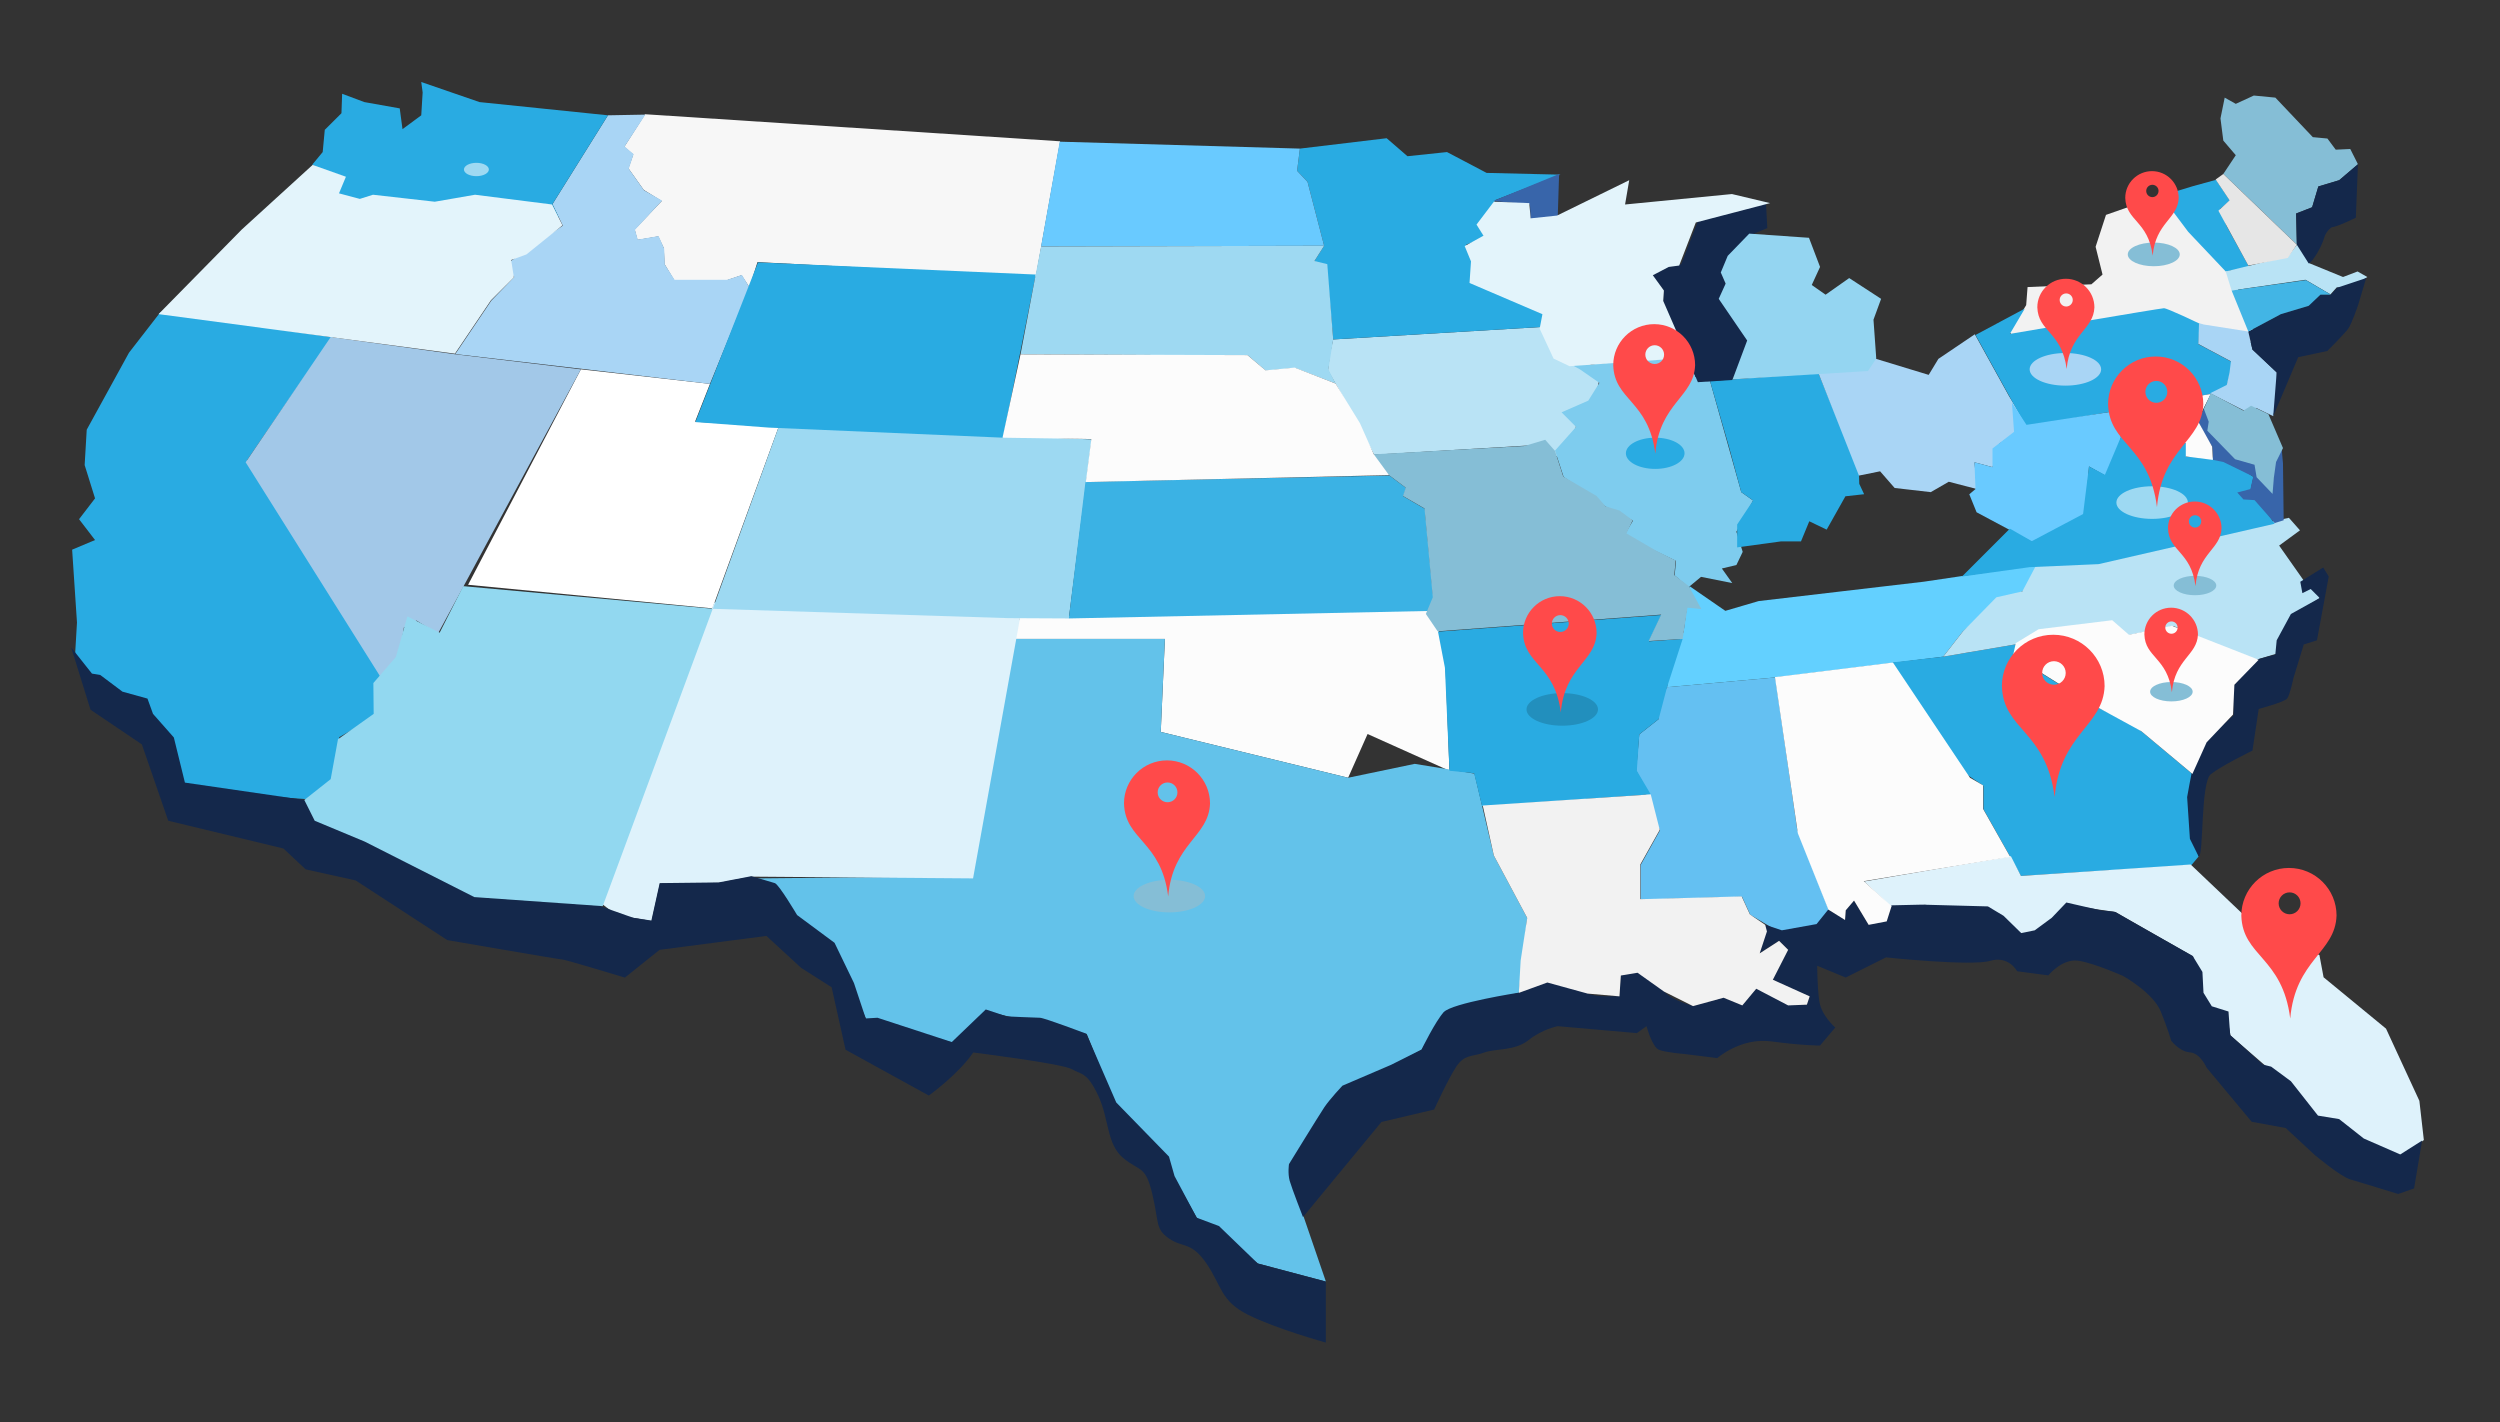
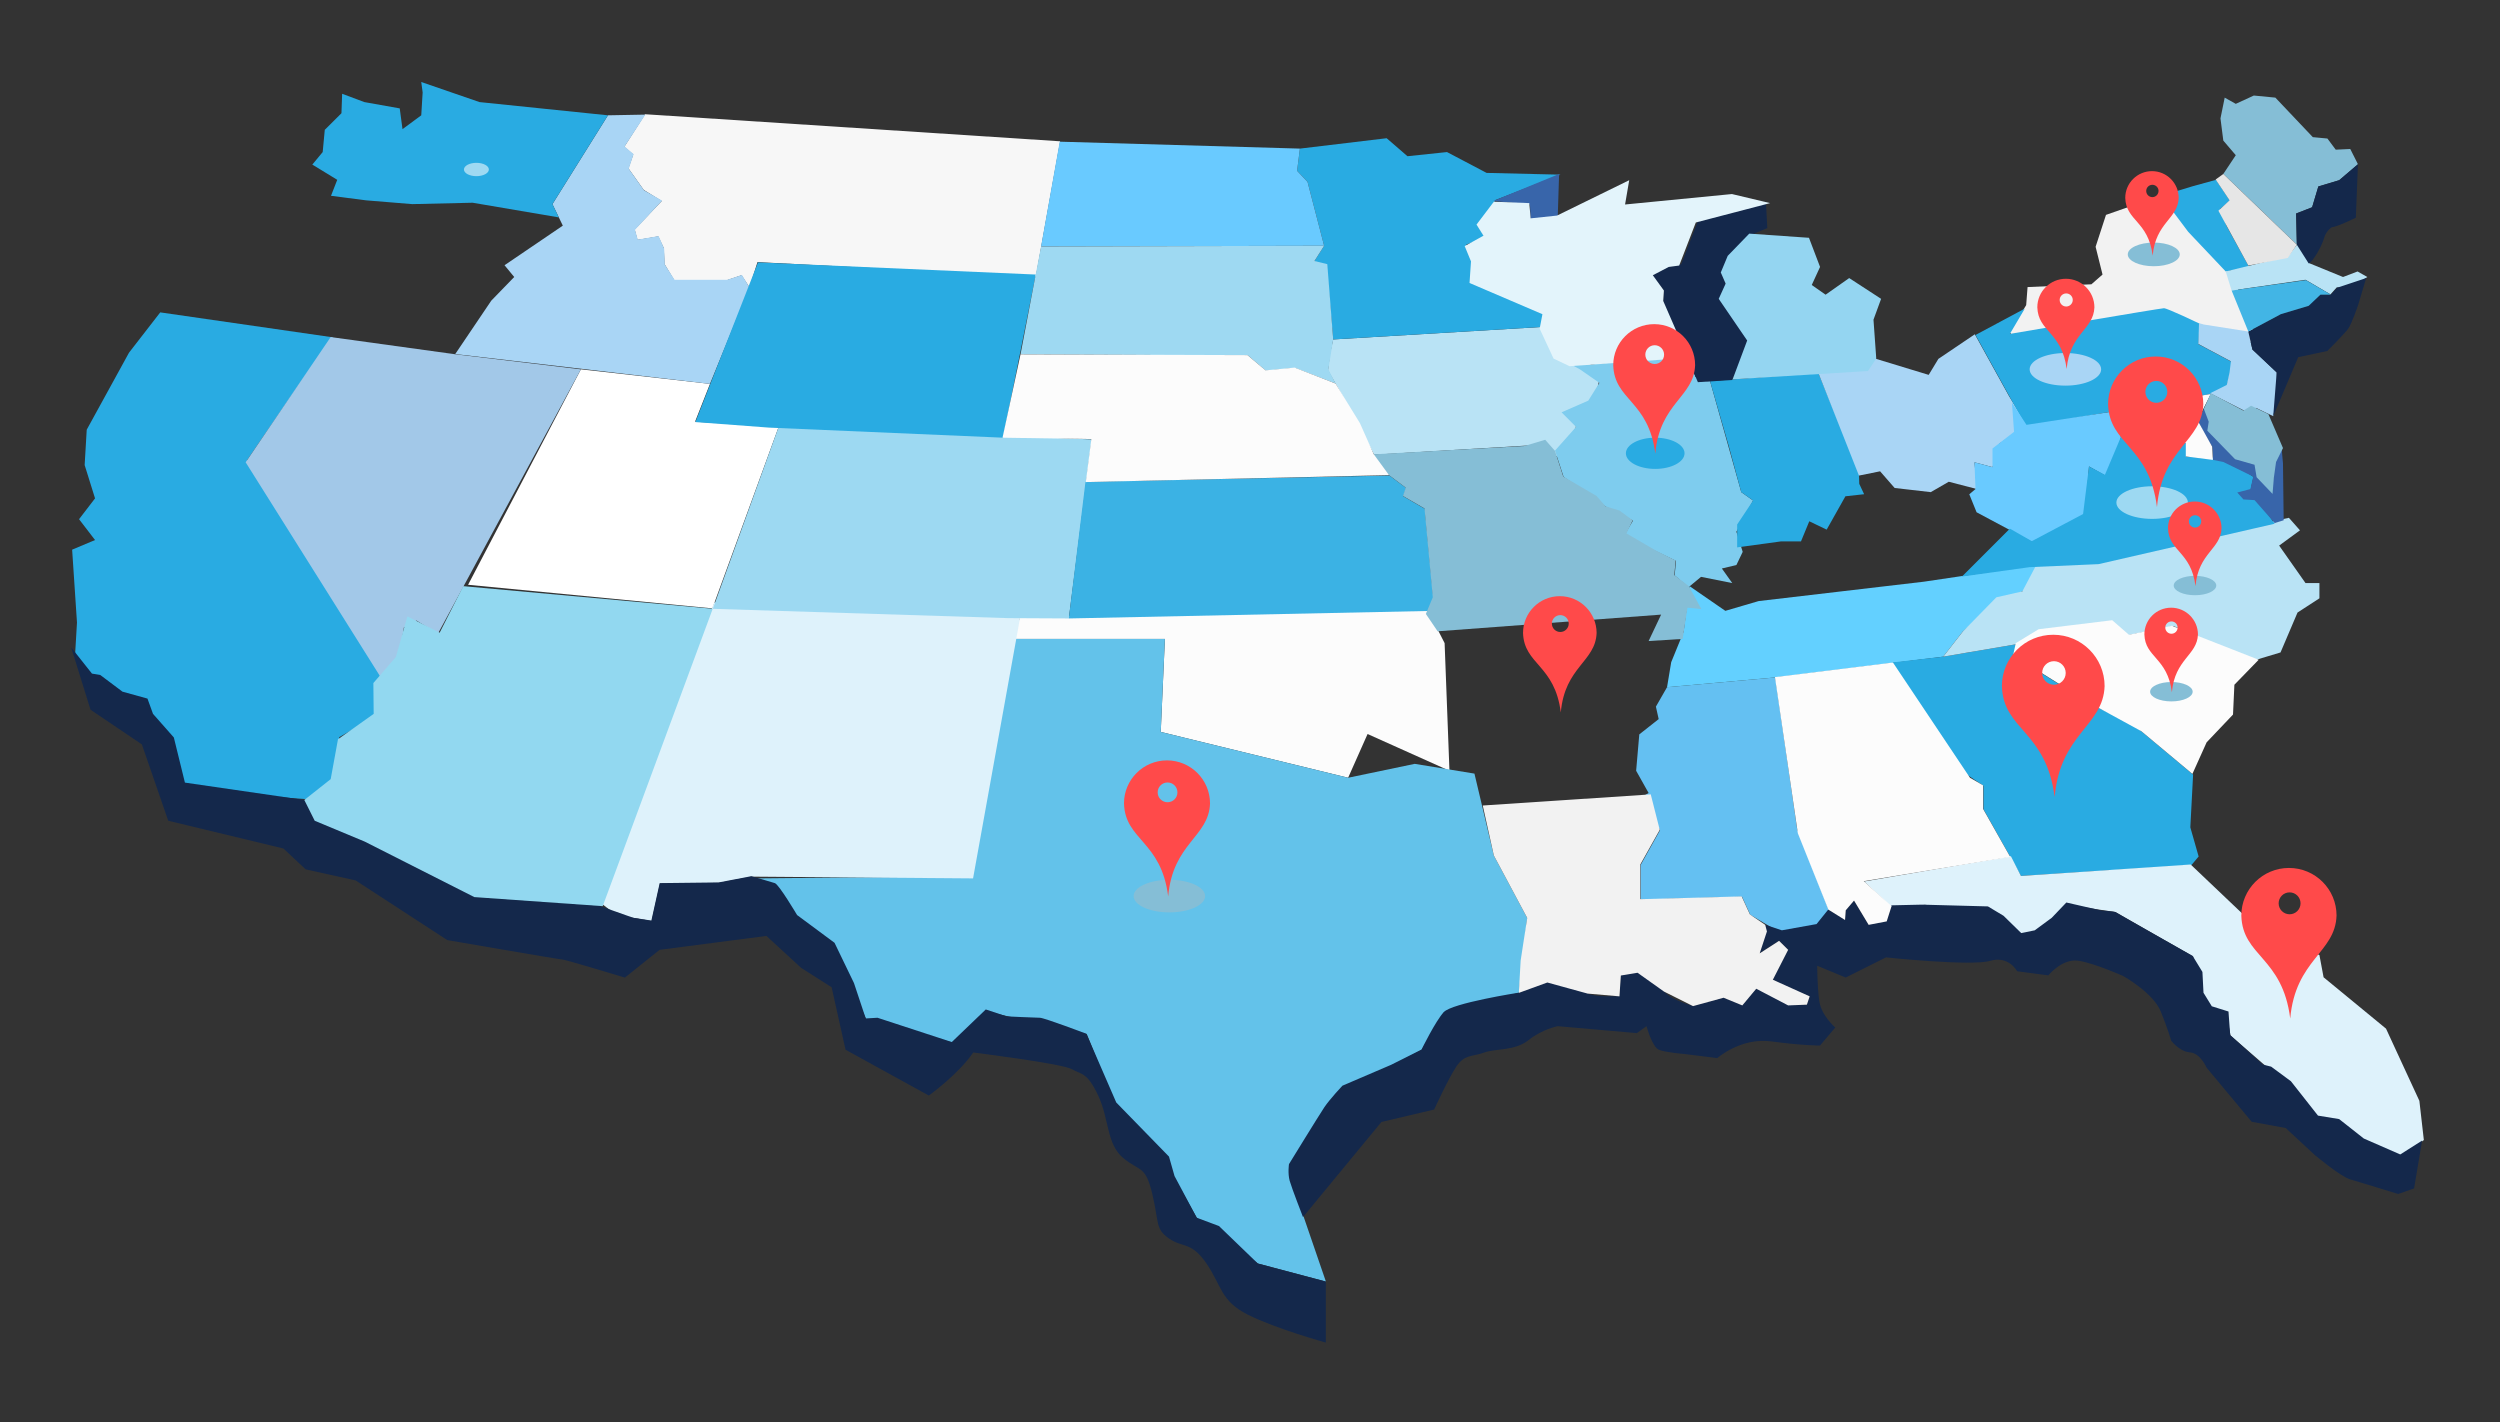
<svg xmlns="http://www.w3.org/2000/svg" version="1.1" id="set" x="0px" y="0px" viewBox="0 0 3972 2260" style="enable-background:new 0 0 3972 2260;" xml:space="preserve">
  <rect x="0" y="0" width="3972" height="2260" fill="#333333" stroke="none" />
  <style type="text/css">
	.st0{fill:#F2F2F2;}
	.st1{fill:#FCFCFC;}
	.st2{fill:#FFFFFF;}
	.st3{fill:#F7F7F7;}
	.st4{fill:#63C2EA;}
	.st5{fill:#DEF2FB;}
	.st6{fill:#29ABE2;}
	.st7{fill:#A2C8E8;}
	.st8{fill:#9DD9F2;}
	.st9{fill:#B9E3F5;}
	.st10{fill:#3BB2E4;}
	.st11{fill:#69CAFF;}
	.st12{fill:#A9D5F5;}
	.st13{fill:#9ED9F2;}
	.st14{fill:#64C0F2;}
	.st15{fill:#63D0FF;}
	.st16{fill:#7ECCEE;}
	.st17{fill:#85BED6;}
	.st18{opacity:0.74;fill:#29ABE2;}
	.st19{fill:#14284B;}
	.st20{fill:#3865AA;}
	.st21{fill:#E3F4FB;}
	.st22{fill:#E6E6E6;}
	.st23{fill:#94D5F1;}
	.st24{fill:#42B5E5;}
	.st25{fill:#92D8F0;}
	.st26{fill:#228FBD;}
	.st27{fill:#FF4A4A;}
</style>
  <g>
    <g>
      <polygon class="st0" points="3192.7,527.8 3219.2,484.8 3221.4,456.1 3322.8,451.7 3340.5,436.2 3329.5,392.1 3346,341.4     3434.2,310.5 3550,445.1 3586.4,541 3569.8,544.3 3508.1,527.8 3452.4,504.1 3314,524.5 3207.1,544.3   " />
      <polygon class="st1" points="2267.6,967.7 2295.2,1021.8 2302.9,1224.6 2172.8,1166.2 2141.9,1235.7 1844.2,1162.9 1850.8,1015.1     1608.2,1015.1 1620.9,980.4   " />
      <polygon class="st2" points="922.9,586.8 1128,609.9 1104.3,670 1237.1,678.3 1131.8,966.6 743.7,929.1   " />
      <polygon class="st3" points="1024.9,181.5 991.8,233.3 1006.1,245.5 998.4,267.5 1022.7,301.7 1051.3,319.4 1008.3,364.6     1012.8,381.1 1045.8,375.6 1054.7,394.3 1055.8,419.7 1071.2,445.1 1155,445.1 1178.2,437.3 1190.8,456.6 1203.5,416.4     1645.7,439.5 1684.3,224.5   " />
      <polygon class="st4" points="1199.1,1395.6 1535.4,1392.3 1608.2,1015.1 1850.8,1015.1 1844.2,1162.9 2141.9,1235.7     2247.7,1213.6 2342.6,1229.1 2373.4,1359.2 2426.4,1458.4 2413.1,1577.5 2338.2,1595.1 2294.1,1608.4 2258.8,1667.9     2135.3,1734.1 2069.1,1828.9 2055.9,1888.5 2106.6,2036.2 1998.5,2007.5 1901.5,1934.8 1847.5,1838.8 1776.9,1768.3     1726.7,1643.1 1578.4,1609.5 1512.8,1656.3 1376.1,1618.9 1321.5,1499.2 1272.4,1464.5   " />
      <polygon class="st5" points="956,1435.8 1134.6,957.3 1620.9,980.4 1546,1395.6 1194.1,1392.8 1142.3,1402.7 1048.6,1403.8     1035.4,1463.4 979.1,1453.5   " />
      <path class="st6" d="M529.2,536c-4.4,1.1-136.7,195.2-136.7,195.2l216.1,344l9.9,50.7l-79.4,45.2l-9.9,80.5l-33.1,18.7l-126.8-8.8    l-79.9-12.7l-14.3-66.2l-103.7-73.9l-52.4-63.4l3.3-56.2l-7.7-115.8L151,858l-25.4-33.1l25.4-33.1l-16.5-52.9l3.3-56.2L205,560.3    l49.6-64L529.2,536z" />
      <polygon class="st7" points="525.4,535.5 723.5,562.9 922.9,586.8 695.7,1006.9 661.6,985.9 641.7,996.9 631.8,1059.8     606.4,1078.5 390.3,734.5   " />
      <polygon class="st8" points="1237.1,678.3 1734.5,698.1 1698.1,982.6 1602.3,982.1 1132.5,967.3   " />
      <polygon class="st9" points="2118.2,539.3 2113.2,561.9 2109.9,588.4 2133.1,629.2 2158.4,675.5 2183.2,722.4 2433,707.5     2475.4,725.7 2504.1,678.3 2492,655.1 2533.9,635.3 2541.6,600 2477.7,569.1 2449,519.5   " />
      <polygon class="st6" points="2065.3,236.1 2203.1,219.6 2236.2,248.2 2299,241.6 2361.9,274.7 2479.3,277.5 2376.2,317.7     2348.6,358.5 2359.7,378.4 2329.9,388.3 2345.3,428 2336.5,446.7 2452.3,496.3 2449,519.5 2118.2,539.3 2108.3,430.2     2088.4,414.7 2103.8,390.5 2077.4,289 2060.8,271.4   " />
      <polygon class="st10" points="1724.6,765.5 2207.5,755.5 2234,775.3 2229.5,788.5 2263.7,808.4 2279.2,970.5 1698.1,982.6   " />
      <polygon class="st11" points="1683.7,225.1 1654,391.6 2103.8,390.5 2077.4,289 2060.8,271.4 2065.3,236.1   " />
      <polygon class="st12" points="965.9,183.2 877.7,324.3 894.2,358.5 801.6,421.4 817,440.1 780.6,477.6 723.3,562.5 1128,609.9     1190.8,456.6 1178.7,436.8 1155.5,444.5 1071.7,444.5 1056.3,420.3 1055.2,394.9 1046.4,375 1013.3,380.6 1008.9,365.1     1051.9,318.8 1023.2,302.3 999,268.1 1006.7,244.9 992.4,232.8 1025.4,182.1   " />
      <polygon class="st6" points="496.2,261.5 512.7,241.6 516,206.3 542.5,179.9 543.6,149 578.9,162.2 635.1,172.2 639.5,205.2     669.3,183.2 671.5,146.8 669.3,130.3 761.9,162.2 965.9,183.2 877.7,324.3 887.8,345.4 750.9,322.1 654.9,324.3 581.6,318.3     525.9,311.1 535.8,285.7   " />
      <polygon class="st6" points="1204.3,416.9 1645.7,436.2 1593.8,695.4 1221.9,679.4 1104.8,670.6   " />
      <polygon class="st13" points="1621.4,563 1982.6,564.7 2011.2,589 2057.5,584.6 2122,609.4 2110.5,586.8 2118.2,539.3     2108.8,419.7 2088.4,414.7 2103.8,390.5 1654,391.6   " />
      <polygon class="st14" points="2648.6,1091.8 2630.9,1122.7 2635.3,1142.5 2604.5,1166.8 2599.5,1224.6 2619.3,1259.9 2608.9,1266     2637.5,1318.9 2606.7,1374.1 2606.7,1429.2 2767.7,1424.8 2780.9,1453.5 2830,1482.7 2913.8,1466.1 2855.3,1317.3 2820.6,1076.3       " />
      <polygon class="st15" points="2655.2,1052.1 2675,1003.6 2684.4,931.3 2741.2,970.5 2794.1,955 3056.6,924.2 3235.2,897.7     3239.6,915.4 3213.1,939.6 3164.6,961.7 3118.3,1003.6 3087.4,1043.3 2820.6,1076.3 2648.6,1091.8   " />
      <polygon class="st6" points="3005.3,1052.6 3118.3,1226.3 3151.4,1248.4 3151.4,1285.8 3210.9,1391.7 3481.6,1374.6     3493.2,1360.8 3480,1314.5 3484.4,1230.7 3389.6,1151.3 3321.2,1118.2 3233,1063.1 3195.5,1063.1 3204.3,1023.4 3087.4,1043.3       " />
      <polygon class="st9" points="3235.2,897.7 3338.8,886.7 3636.6,822.7 3654.2,842.6 3621.1,866.8 3663,926.4 3685.1,926.4     3685.1,950.6 3650.3,973.2 3623.3,1036.6 3579.2,1049.9 3453.5,994.7 3365.3,1012.4 3336.6,990.3 3239.6,1001.4 3204.3,1023.4     3087.4,1043.3 3118.3,1003.6 3171.8,949 3213.1,939.6   " />
      <polygon class="st5" points="2961.7,1400.5 2997,1433.6 3005.3,1445.2 3058.2,1437.5 3169.6,1454 3194,1492.4 3255.8,1474.8     3283.2,1437.5 3360.9,1449 3484.4,1519.6 3502,1603.4 3536.8,1607.3 3543.9,1645.3 3610.1,1702.7 3684.5,1776 3745.2,1806.9     3815.7,1837.7 3851,1811.3 3843.9,1749 3790.9,1634.3 3691.7,1552.7 3685.1,1517.4 3587.2,1474.9 3480.5,1373.5 3210.9,1391.7     3194.9,1360.3   " />
-       <polygon class="st6" points="2284.7,1003.6 2639.7,977.1 2619.9,1019 2673.4,1015.1 2648.6,1091.8 2635.3,1142.5 2604.5,1166.8     2600.6,1224.6 2622.7,1262.1 2354.7,1280.9 2342,1228.5 2302.9,1224.6 2295.7,1060.9   " />
      <polygon class="st16" points="2477.7,569.1 2528.4,579 2680.5,563.6 2693.8,598.9 2716.9,605.5 2766.5,781.9 2785.3,795.2     2758.8,844.8 2768.8,876.8 2758.8,897.7 2735.7,903.2 2752.2,926.4 2702.6,916.5 2682.7,933 2660.7,914.2 2662.9,891.1     2580.2,851.4 2594.5,827.1 2551.5,805.1 2484.3,757.7 2470.6,715.9 2504.1,678.3 2481,655.1 2523.5,636.5 2541.1,608.3     2510.3,586.9   " />
      <polygon class="st6" points="2716.9,605.5 2888.9,592.3 2953.5,749.4 2954,768.7 2961.7,785.2 2932,788.5 2902.2,841.5     2874.6,828.2 2861.4,860.2 2829.4,860.2 2760,869.7 2760,833.3 2785.3,795.2 2766.5,781.9 2746.8,709.2   " />
      <polygon class="st12" points="2953.5,755.6 2987.1,748.8 3010.2,775.3 3067.6,781.9 3096.2,765.4 3140.9,777 3137,734.5     3165.7,742.2 3176.7,704.7 3220.3,675.5 3192.2,629.8 3137.6,531.1 3079.7,570.2 3064.3,595.6 2977.2,569.1 2965,586.8     2888.9,592.3   " />
      <path class="st6" d="M3138.7,532.2l78.3-41.9l-23.7,40.2c0,0,239.3-40.8,244.8-40.8s56.2,24.3,56.2,24.3l-1.1,33.1l54,28.7    l-9.9,40.8l-27.6,9.9l-290.6,51.3L3138.7,532.2z" />
      <polygon class="st11" points="3196.6,639.8 3199.9,686.1 3165.7,712.5 3165.7,742.2 3137,734.5 3138.7,777 3128.8,785.3     3140.4,813.9 3230.2,861.9 3255,847 3284.8,844.8 3312.4,824.9 3319,741.1 3349.3,758.2 3365.3,709.2 3375.2,678.3 3413.8,689.3     3424.8,678.3 3383.5,649.7 3219.7,675   " />
      <polygon class="st6" points="3117.2,916 3193.3,839.9 3228.1,859.8 3309.6,816.7 3319,741.1 3344.3,754.4 3369.2,695.4     3364.2,676.1 3384,669.5 3405,686.1 3419.9,669.6 3473.4,704.7 3473.4,725.7 3536.2,727.9 3580.3,757.7 3575.9,777.5 3614,832.1     3334.2,896.3 3224.8,901.1   " />
      <polygon class="st6" points="3433.7,311.1 3476.7,368.4 3536.2,431.3 3573.7,424.7 3537.3,358.5 3527.4,332 3542.8,318.8     3520.8,285.7 3484.4,295.7   " />
      <polygon class="st9" points="3545.6,461.6 3663,444.5 3702.7,467.7 3712.6,456.6 3735.8,456.6 3761.2,440.1 3745.7,431.3     3722.6,440.1 3668.5,418 3669.6,401.5 3649.8,388.3 3635.5,407 3536.2,431.3   " />
      <polygon class="st17" points="3532.4,276.4 3587.5,329.3 3649.2,388.8 3648.1,339.2 3673.5,329.3 3683.4,296.2 3716.5,286.3     3746.3,260.9 3734.1,236.7 3711,237.8 3697.8,220.1 3674.6,217.9 3615.1,155.1 3580.9,151.8 3552.2,165 3534.6,155.1     3527.9,188.1 3532.4,223.4 3552.2,246.6   " />
      <polygon class="st12" points="3501.5,515.6 3572.1,526.7 3578.7,555.3 3617.3,591.7 3618.4,629.2 3611.7,661.2 3584.2,648     3572.1,655.7 3511.4,624.8 3537.9,611.6 3542.3,591.7 3544.5,574.1 3492.7,546.5 3493.8,513.4   " />
      <polygon class="st18" points="3601.8,530 3607.3,550.9 3640.4,535.5 3682.3,499.1 3650.3,505.7 3621.7,521.1   " />
      <polygon class="st17" points="2483.7,757.1 2536.6,788 2551,804.5 2573,811.1 2594,826.6 2584.1,847.5 2631.5,875.1 2662.3,890.5     2660.1,913.7 2683.3,931.3 2703.1,967.7 2681.1,965.5 2673.4,1015.1 2619.3,1018.5 2639.2,976.5 2284.1,1003 2265.4,975.4     2276.4,949 2263.2,807.8 2229,788 2233.4,774.8 2206.9,754.9 2179.4,732.9 2182.7,721.8 2422,708.6 2455,698.7 2470.5,716.3   " />
      <g>
        <path class="st19" d="M113,1028.4l8.6,27.7l22.2,71.5l81.6,55.1l41.9,121.3l183,44.1l35.3,33.1l79.4,17.6l145.6,94.8     c0,0,178.6,30.9,183,30.9c4.4,0,99.2,28.7,99.2,28.7l55.1-44.1l169.8-22.1l55.1,50.7l48.5,30.9l22.1,99.2l132.3,72.8     c0,0,46.3-33.1,70.6-68.4c0,0,141.1,17.6,156.6,26.5c15.4,8.8,24.3,4.4,41.9,41.9c17.6,37.5,13.2,77.2,39.7,99.2     c26.5,22.1,35.3,11,46.3,57.3c11,46.3,4.4,55.1,26.5,70.6c22.1,15.4,35.3,4.4,59.5,39.7c24.3,35.3,22.1,59.5,66.2,81.6     c44.1,22.1,123.5,44.1,123.5,44.1v-97l-108.1-28.7l-61.7-59.5l-35.3-13.2l-35.3-66.2l-8.8-30.9l-83.8-86l-47.4-109.2     c0,0-67.3-25.4-73.9-25.4c-6.6,0-52.9-2.2-52.9-2.2l-33.1-11l-54,51.8l-118-38.6l-18.7,1.1l-18.7-56.2l-30.9-64l-59.5-44.1     c0,0-28.7-48.5-35.3-50.7c-6.6-2.2-37.5-11-37.5-11l-51.8,9.9l-93.7,1.1l-13.2,59.5l-28.7-4.4l-75-26.5l-82.7-3.3l-93.7-5.5     L651.1,1357l-147.8-57.3l-19.8-28.7l-189.7-27.6l-17.6-71.7l-33.1-37.5l-8.8-24.3l-39.7-11l-35.3-26.5l-13.2-2.2L113,1028.4z" />
        <path class="st19" d="M2070.2,1933.7l124.6-151.1l83.8-19.8c0,0,22.1-48.5,35.3-68.4c13.2-19.8,26.5-15.4,44.1-22.1     c17.6-6.6,48.5-2.2,70.6-19.8c22.1-17.6,46.3-22.1,46.3-22.1l125.7,11l15.4-11c0,0,8.8,33.1,19.8,37.5c11,4.4,39.7,6.6,39.7,6.6     l52.9,6.6c0,0,37.5-33.1,86-26.5c48.5,6.6,77.2,6.6,77.2,6.6l24.3-28.7c0,0-22.1-18.7-25.4-41.9c-3.3-23.2-3.3-56.2-3.3-56.2     l45.2,18.7l64-32c0,0,135.6,14.3,165.4,5.5c29.8-8.8,43,16.5,43,16.5l49.6,6.6c0,0,22.1-27.6,48.5-23.2s70.6,24.3,70.6,24.3     s47.4,26.5,59.5,56.2c12.1,29.8,16.5,46.3,16.5,46.3s13.2,17.6,29.8,18.7s26.5,24.3,26.5,24.3l71.7,86l54,9.9l46.3,43     c0,0,40.8,34.2,56.2,38.6c15.4,4.4,76.1,23.2,76.1,23.2l25.4-8.8l12.7-76l-34.7,22l-57.9-25.3l-39.2-30.9l-33.6-5.5l-43-54.6     l-31.4-23.2l-13.2-3.3l-51.9-46.9l-2.7-37.4l-26.5-8.3l-13.2-21.5l-1.7-33.1l-15.5-25.4c0,0-121.3-68.4-122.4-69.5     c-1.1-1.1-22.6-2.7-22.6-2.7l-55.7-12.7l-23.2,24.3l-27,19.9l-21.5,4.4l-28.1-27.5l-24.8-14.9l-104.8-2.8l-48.5,1.1l-7.7,25.4     l-14.3-1.1l-14.3,6.6l-23.2-38.6l-13.2,15.4l-1.1,15.4l-26.5-16.5l-18.7,23.2l-55.1,9.9l-26.5-8.8l-8.8,45.2l30.9-19.8l14.3,14.3     l-24.3,47.4l18.7,11l39.7,15.4l-4.4,13.2l-17.6,1.1l-62.9-26.5l-22.1,26.5l-29.8-12.1l-48.5,13.2c0,0-32-7.7-46.3-23.2     s-25.4-32-41.9-29.8c-16.5,2.2-26.5,4.4-26.5,4.4l-2.2,33.1c0,0-38.6,2.2-50.7-4.4c-12.1-6.6-47.4-22.1-64-17.6     c-16.5,4.4-45.2,16.5-45.2,16.5s-105.9,16.5-119.1,30.9c-13.2,14.3-35.3,59.5-35.3,59.5l-48.5,24.3l-77.2,33.1     c0,0-19.8,21-28.7,34.2c-8.8,13.2-56.2,90.4-56.2,90.4s-2.2,14.3,1.1,26.5C2052.6,1888.5,2070.2,1933.7,2070.2,1933.7z" />
-         <path class="st19" d="M3493.2,1360.8c8.3,0.6,2.8-117.4,19.3-130.7s66.2-37.5,66.2-37.5l9.9-66.2c0,0,40.8-11,45.2-16.5     c4.4-5.5,9.9-32,9.9-32l16.5-54l21-6.6l18.7-101.4l-8.8-14.3l-36.4,22.7l3.3,18.1l13.2-6.6l14.3,14.3l-45.7,25.4l-22.6,41.8     l-2.2,22.7l-35.3,9.3l-32,41.9l1.1,45.2l-37.5,33.1c0,0-23.2,33.1-26.5,46.3c-3.3,13.2-9.9,50.7-9.9,50.7l4.4,66.2L3493.2,1360.8     z" />
        <path class="st20" d="M3625,711.9l2.2,24.3l1.1,90.4L3614,831l-32-36.4l-17.6-1.1l-9.9-11l21-5.5l4.4-19.8l-47.4-23.2l-16.5-3.3     l-1.1-21l-9.9-14.3l-13.2-27.6l22.1-40.8l3.3,46.3l-2.2,14.3l45.2,40.8l32,12.1l1.1,21l13.2,15.4c0,0,6.6-12.1,5.5-24.3     c-1.1-12.1,2.2-18.7,2.2-18.7L3625,711.9z" />
        <path class="st19" d="M3611.7,661.2l39.7-93.7l46.3-9.9c0,0,27.6-27.6,33.1-35.3c5.5-7.7,15.4-36.4,15.4-36.4l13.2-44.1     l-46.3,15.4l-9.9,11l-17.1-0.4l-18.2,18.1l-44.1,13.2l-51.8,27.6l6.6,28.7l38.6,36.4L3611.7,661.2z" />
        <path class="st19" d="M3649.2,388.8l-1.1-49.6l25.4-9.9l9.9-33.1l33.1-9.9l29.8-25.4l-3.3,84.9c0,0-28.7,14.3-38.6,15.4     c0,0-8.8,5.5-12.1,17.6c-3.3,12.1-17.6,37.5-24.3,39.7L3649.2,388.8z" />
        <polygon class="st19" points="2697.6,607.2 2642.5,479.2 2643.6,461.6 2624.9,437.3 2649.1,424.1 2671.2,419.7 2697.6,351.3      2805.7,320.5 2807.9,362.4 2781.4,373.4 2777,397.6 2746.2,408.7 2737.3,437.3 2743.9,459.4 2732.9,477 2781.4,545.4      2751.7,603.8    " />
        <polygon class="st20" points="2477.1,276.4 2474.9,345.8 2431.9,348 2430.8,324.9 2372.3,319.4    " />
      </g>
-       <polygon class="st21" points="251.9,499.1 384.2,364.6 496.7,262 549.6,280.8 538.6,307.2 571.7,316 592.6,309.4 690.8,320.5     754.7,309.4 877.1,324.9 893.7,358 836.3,404.3 812.1,413.1 816.5,440.7 780.1,477 722.8,561.9   " />
      <polygon class="st1" points="3193.8,1061.5 3202.7,1021.8 3239,999.7 3355.9,985.4 3382.4,1008.5 3450.8,994.2 3588.6,1048.2     3550,1087.9 3547.8,1135.3 3505.9,1179.4 3483.3,1229.6 3402.2,1161.8 3319.5,1116.6 3231.3,1061.5   " />
      <polygon class="st22" points="3572.1,421.9 3524.6,334.8 3542.3,318.3 3520.2,285.2 3532.4,276.4 3649.2,388.8 3634.9,409.8   " />
      <path class="st1" d="M3383.5,650.2c4.4-3.3,129-24.3,129-24.3l-21,41.9l23.2,41.9l1.1,21l-43-5.5v-21l-52.9-34.2L3383.5,650.2z" />
      <polygon class="st17" points="3512.5,624.8 3564.3,652.4 3576.5,644.6 3604,657.9 3627.2,711.9 3616.2,734 3612.8,758.2     3610.6,784.7 3585.3,758.2 3582,738.4 3551.1,729.6 3507,684.3 3509.2,670 3501.5,649.7   " />
      <polygon class="st23" points="2752.8,602.7 2775.9,541 2730.7,474.8 2741.7,450.6 2734,432.9 2745,406.5 2779.2,371.2     2874.1,377.8 2891.7,424.1 2878.5,452.8 2900.5,468.2 2938,441.8 2988.7,474.8 2976.6,507.9 2981,569.7 2967.8,589.5   " />
      <polygon class="st21" points="2373.4,320.5 2429.7,322.7 2431.9,346.9 2473.8,342.5 2588.5,286.3 2581.9,324.9 2751.7,308.3     2812.3,322.7 2694.3,353.5 2667.9,421.9 2651.3,424.1 2626,437.3 2643.6,461.6 2642.5,478.1 2680,564.2 2649.1,570.8     2493.6,581.8 2468.3,569.7 2446.2,522.2 2450.6,499.2 2334.8,449.6 2337.1,415.3 2327.1,391 2356.9,374.5 2345.9,356.8   " />
      <polygon class="st1" points="1621.4,563 1982,564.2 2010.7,588.4 2057,584 2122,609.4 2160.6,672.2 2182.7,721.8 2206.9,754.9     1725.1,765.9 1733.9,697.6 1592.8,695.4   " />
      <polygon class="st0" points="2355.8,1279.8 2622.7,1262.1 2637,1318.4 2606.1,1373.5 2606.1,1428.6 2767.1,1424.2 2780.3,1452.9     2804.6,1469.4 2807.3,1479.9 2795.8,1514.7 2826.6,1494.8 2841,1509.1 2816.7,1556.6 2875.2,1583 2870.8,1596.2 2841,1597.4     2790.3,1570.9 2768.2,1597.4 2738.4,1585.2 2689.9,1598.5 2643.6,1575.3 2601.7,1545.5 2575.2,1549.9 2573,1583 2522.3,1578.6     2458.4,1561 2413.1,1577.5 2416,1526.3 2426.4,1458.4 2373.4,1359.2   " />
      <polygon class="st1" points="2820,1075.8 3007.5,1052.6 3129.9,1235.7 3150.8,1247.8 3150.8,1285.3 3193.8,1361.4 2961.2,1400     3005.3,1439.7 2997.6,1463.9 2968.9,1469.4 2945.7,1430.8 2932.5,1446.3 2931.4,1461.7 2904.9,1445.2 2856.4,1323.9   " />
      <polygon class="st24" points="3545.6,461.6 3663.6,445.1 3703.3,468.2 3686.7,468.2 3668,485.9 3623.9,499.1 3572.1,526.7   " />
      <polygon class="st25" points="736,931.3 1132.4,967.2 957.6,1439.7 753.6,1425.3 579.4,1337.1 500,1304 483.5,1271 525.4,1237.9     537,1174.5 593.7,1134.2 593.2,1085.2 629,1043.8 647.2,979.3 698.5,1005.2   " />
    </g>
    <ellipse class="st6" cx="2629.8" cy="720.2" rx="46.6" ry="24.8" />
    <ellipse class="st6" cx="3269.4" cy="1264.9" rx="56.8" ry="25.9" />
-     <ellipse class="st26" cx="2482.1" cy="1127.1" rx="56.8" ry="25.9" />
    <ellipse class="st8" cx="3419.3" cy="798.5" rx="56.8" ry="25.9" />
    <ellipse class="st17" cx="1857.9" cy="1423.7" rx="56.8" ry="25.9" />
    <ellipse class="st12" cx="3281.5" cy="586.8" rx="56.8" ry="25.9" />
    <path class="st27" d="M3262.2,1008.5c-45.1,0-81.6,36.5-81.6,81.6c2.2,70.6,70.6,70.6,83.8,176.4c8.8-101.4,77.2-112.5,79.4-176.4   C3343.8,1045.1,3307.3,1008.5,3262.2,1008.5z M3263.3,1087.9c-10.4,0-18.7-8.4-18.7-18.7c0-10.4,8.4-18.7,18.7-18.7   s18.7,8.4,18.7,18.7C3282,1079.5,3273.7,1087.9,3263.3,1087.9z" />
    <path class="st27" d="M2628.2,515c-35.9,0-65.1,29.1-65.1,65.1c1.8,56.3,56.3,56.3,66.8,140.7c7-80.9,61.5-89.7,63.3-140.7   C2693.2,544.1,2664.1,515,2628.2,515z M2629,578.3c-8.3,0-14.9-6.7-14.9-14.9c0-8.3,6.7-14.9,14.9-14.9s14.9,6.7,14.9,14.9   C2644,571.6,2637.3,578.3,2629,578.3z" />
    <path class="st27" d="M2478.2,947.2c-32.3,0-58.4,26.2-58.4,58.4c1.6,50.5,50.5,50.5,60,126.4c6.3-72.7,55.3-80.6,56.9-126.4   C2536.6,973.4,2510.5,947.2,2478.2,947.2z M2479,1004.1c-7.4,0-13.4-6-13.4-13.4s6-13.4,13.4-13.4s13.4,6,13.4,13.4   S2486.4,1004.1,2479,1004.1z" />
    <g>
      <ellipse class="st5" cx="3642.1" cy="1621.1" rx="56.8" ry="25.9" />
      <path class="st27" d="M3636.7,1379c-41.8,0-75.7,33.9-75.7,75.7c2,65.4,65.4,65.4,77.7,163.6c8.2-94.1,71.6-104.3,73.6-163.6    C3712.4,1412.9,3678.5,1379,3636.7,1379z M3637.7,1452.6c-9.6,0-17.4-7.8-17.4-17.4s7.8-17.4,17.4-17.4c9.6,0,17.4,7.8,17.4,17.4    S3647.3,1452.6,3637.7,1452.6z" />
    </g>
    <path class="st27" d="M3425,566.4c-41.8,0-75.7,33.9-75.7,75.7c2,65.4,65.4,65.4,77.7,163.6c8.2-94.1,71.6-104.3,73.6-163.6   C3500.6,600.2,3466.8,566.4,3425,566.4z M3426,640c-9.6,0-17.4-7.8-17.4-17.4c0-9.6,7.8-17.4,17.4-17.4c9.6,0,17.4,7.8,17.4,17.4   C3443.4,632.2,3435.6,640,3426,640z" />
    <g>
      <ellipse class="st17" cx="3421.9" cy="404.2" rx="41.3" ry="18.8" />
      <path class="st27" d="M3419.1,271.9c-23.4,0-42.5,19-42.5,42.5c1.1,36.7,36.7,36.7,43.6,91.8c4.6-52.8,40.2-58.5,41.3-91.8    C3461.5,291,3442.5,271.9,3419.1,271.9z M3419.7,313.2c-5.4,0-9.8-4.4-9.8-9.8c0-5.4,4.4-9.8,9.8-9.8s9.8,4.4,9.8,9.8    C3429.4,308.9,3425,313.2,3419.7,313.2z" />
    </g>
    <path class="st27" d="M1854.1,1208.1c-37.7,0-68.3,30.6-68.3,68.3c1.8,59.1,59.1,59.1,70.2,147.8c7.4-85,64.7-94.2,66.5-147.8   C1922.4,1238.7,1891.8,1208.1,1854.1,1208.1z M1855,1274.6c-8.7,0-15.7-7-15.7-15.7c0-8.7,7-15.7,15.7-15.7s15.7,7,15.7,15.7   C1870.7,1267.6,1863.7,1274.6,1855,1274.6z" />
    <path class="st27" d="M3282.2,442.9c-25,0-45.3,20.3-45.3,45.3c1.2,39.2,39.2,39.2,46.6,98c4.9-56.4,42.9-62.5,44.1-98   C3327.5,463.2,3307.2,442.9,3282.2,442.9z M3282.8,487c-5.8,0-10.4-4.7-10.4-10.4c0-5.8,4.7-10.4,10.4-10.4   c5.8,0,10.4,4.7,10.4,10.4C3293.2,482.3,3288.5,487,3282.8,487z" />
    <g>
      <ellipse class="st17" cx="3487.4" cy="930.3" rx="33.8" ry="15.4" />
      <path class="st27" d="M3487,796.8c-23.5,0-42.5,19-42.5,42.5c1.1,36.8,36.8,36.8,43.7,91.9c4.6-52.9,40.2-58.6,41.4-91.9    C3529.5,815.8,3510.4,796.8,3487,796.8z M3487.5,838.2c-5.4,0-9.8-4.4-9.8-9.8c0-5.4,4.4-9.8,9.8-9.8s9.8,4.4,9.8,9.8    C3497.3,833.8,3492.9,838.2,3487.5,838.2z" />
    </g>
    <g>
      <ellipse class="st17" cx="3449.9" cy="1099" rx="33.8" ry="15.4" />
      <path class="st27" d="M3449.5,965.5c-23.5,0-42.5,19-42.5,42.5c1.1,36.8,36.8,36.8,43.7,91.9c4.6-52.9,40.2-58.6,41.4-91.9    C3492,984.6,3472.9,965.5,3449.5,965.5z M3450,1006.9c-5.4,0-9.8-4.4-9.8-9.8c0-5.4,4.4-9.8,9.8-9.8c5.4,0,9.8,4.4,9.8,9.8    C3459.8,1002.5,3455.4,1006.9,3450,1006.9z" />
    </g>
-     <ellipse class="st27" cx="2607.2" cy="538.3" rx="19.8" ry="10.6" />
    <ellipse class="st13" cx="756.9" cy="269.3" rx="19.8" ry="10.6" />
  </g>
</svg>